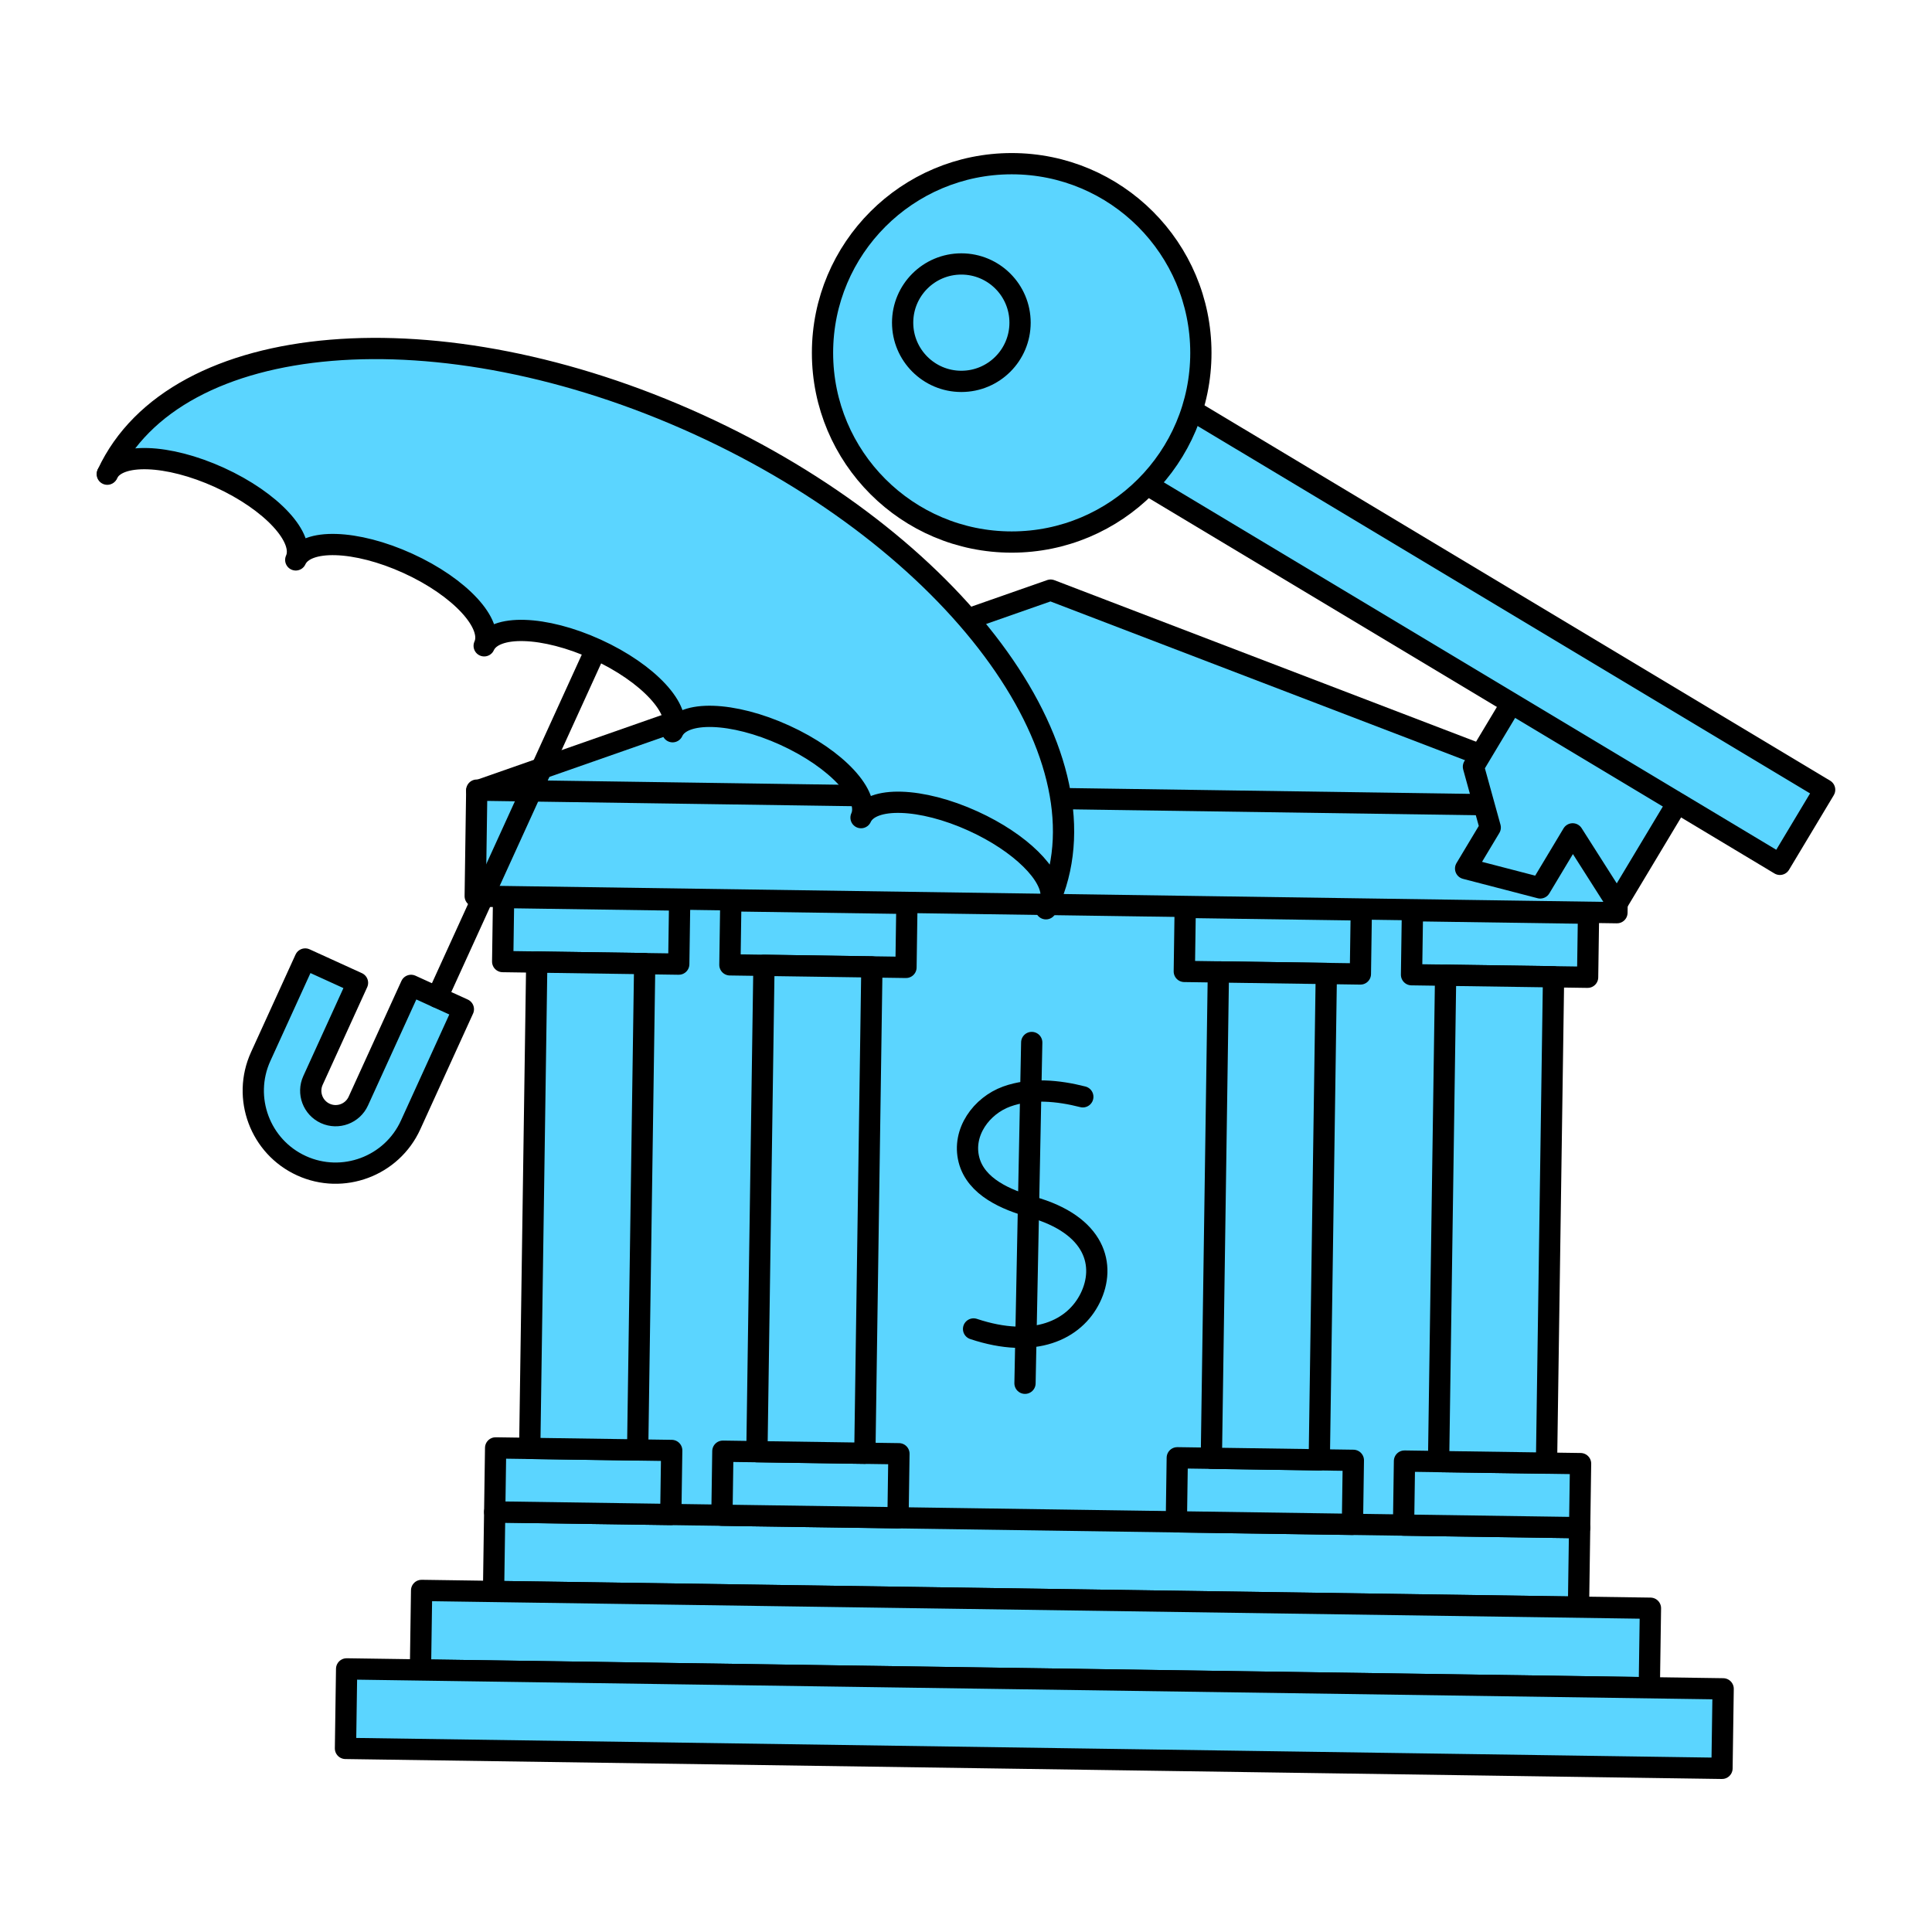
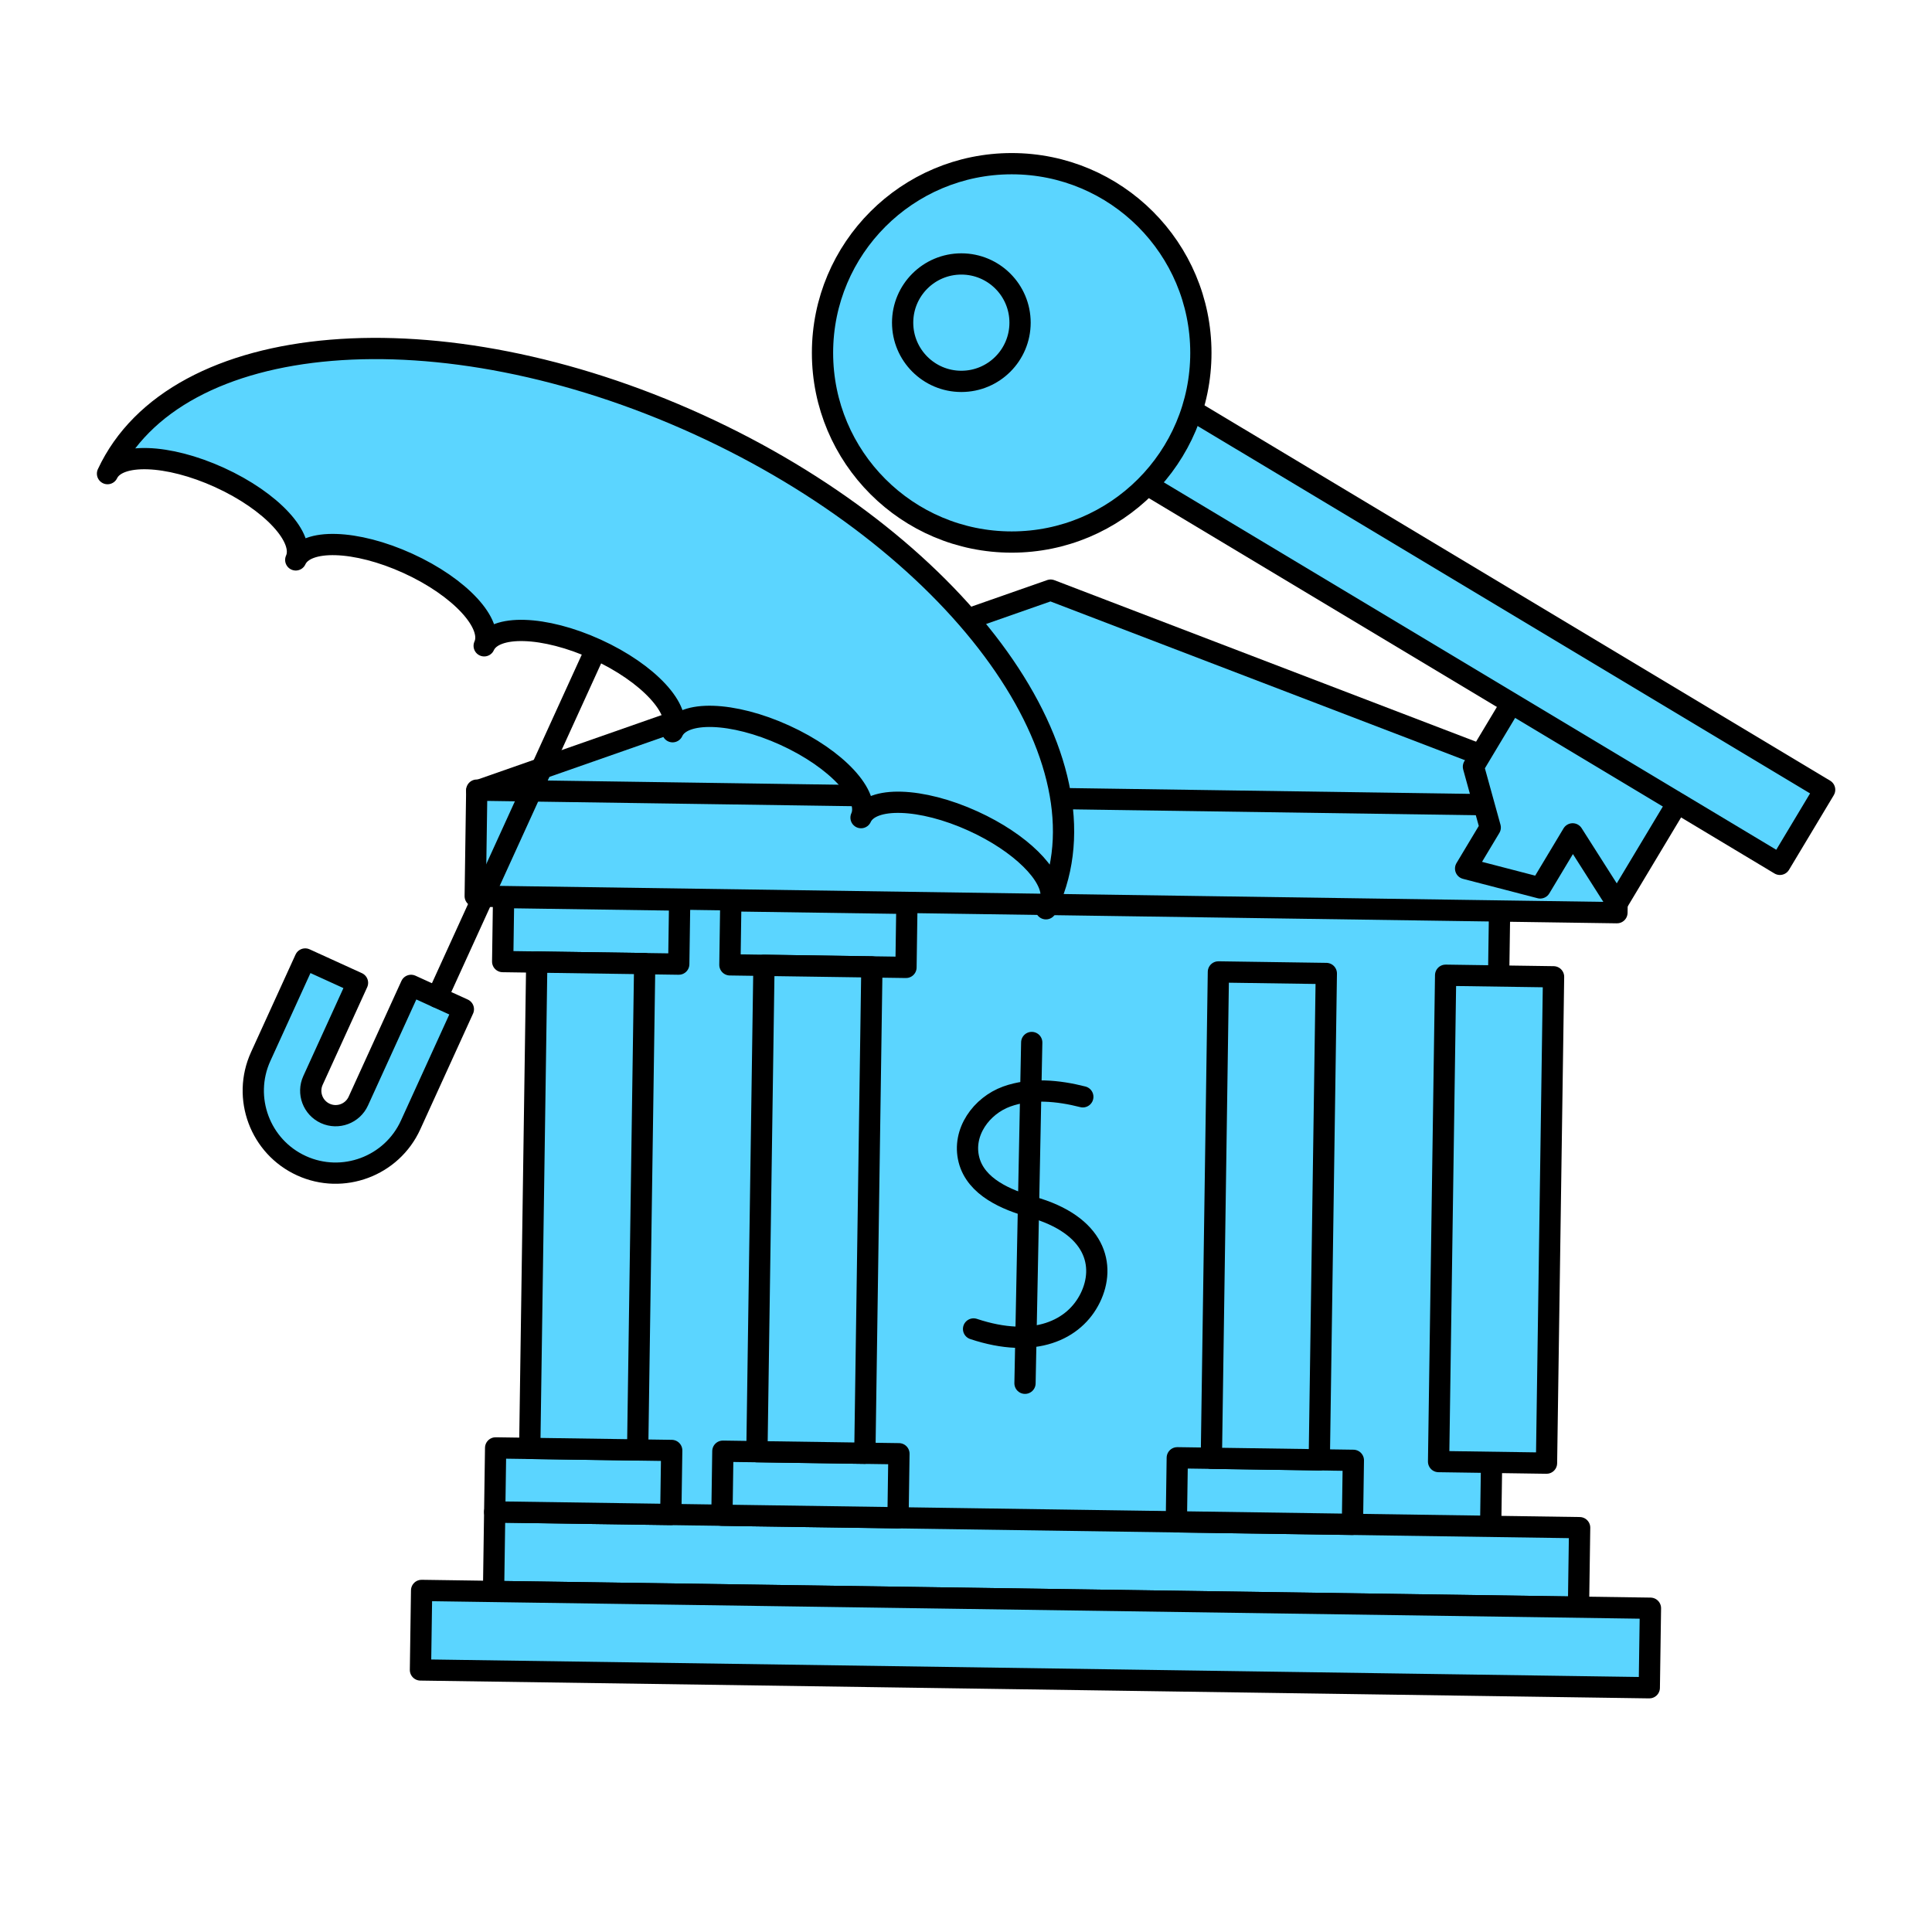
<svg xmlns="http://www.w3.org/2000/svg" id="_Слой_1" viewBox="0 0 1000 1000">
  <defs>
    <style>.cls-1{fill:none;}.cls-1,.cls-2{stroke:#000;stroke-linecap:round;stroke-linejoin:round;stroke-width:11px;}.cls-2{fill:#5bd5ff;}</style>
  </defs>
  <g>
    <rect class="cls-2" x="304.15" y="440.67" width="469.49" height="407.74" transform="translate(9.4 -7.74) rotate(.83)" />
    <line class="cls-1" x1="534.02" y1="539.59" x2="530.54" y2="715.98" />
    <path class="cls-1" d="M560.46,567.71c-12.58-3.22-26.95-4.66-39.4-.14-13.05,4.74-23.15,18.44-19.54,32.7,3.6,14.18,19.56,20.83,32.31,24.39,33.48,9.34,38.63,30.49,30.5,47.1-8.13,16.61-28.77,26.63-60.41,16.11" />
    <rect class="cls-2" x="255.73" y="786.65" width="561.62" height="41.17" transform="translate(11.75 -7.69) rotate(.83)" />
    <rect class="cls-2" x="217.89" y="827.81" width="636.11" height="41.17" transform="translate(12.35 -7.68) rotate(.83)" />
-     <rect class="cls-2" x="179.07" y="868.97" width="712.56" height="41.17" transform="translate(12.95 -7.66) rotate(.83)" />
    <polygon class="cls-2" points="543.81 305.45 246.76 409.46 837.72 418.03 543.81 305.45" />
    <rect class="cls-2" x="246.34" y="413.25" width="591.02" height="54.89" transform="translate(6.44 -7.81) rotate(.83)" />
    <g>
      <rect class="cls-2" x="260.42" y="465.22" width="91.15" height="33.15" transform="translate(7.01 -4.38) rotate(.83)" />
      <rect class="cls-2" x="256.29" y="750.09" width="91.15" height="33.15" transform="translate(11.14 -4.29) rotate(.83)" />
      <rect class="cls-2" x="276" y="498.35" width="55.87" height="251.76" transform="translate(9.08 -4.34) rotate(.83)" />
      <rect class="cls-2" x="378.03" y="466.92" width="91.15" height="33.15" transform="translate(7.05 -6.09) rotate(.83)" />
      <rect class="cls-2" x="373.9" y="751.8" width="91.15" height="33.15" transform="translate(11.18 -6) rotate(.83)" />
      <rect class="cls-2" x="393.6" y="500.05" width="55.87" height="251.76" transform="translate(9.11 -6.04) rotate(.83)" />
-       <rect class="cls-2" x="613.23" y="470.33" width="91.15" height="33.15" transform="translate(7.12 -9.5) rotate(.83)" />
      <rect class="cls-2" x="609.11" y="755.21" width="91.15" height="33.15" transform="translate(11.25 -9.41) rotate(.83)" />
      <rect class="cls-2" x="628.81" y="503.46" width="55.87" height="251.76" transform="translate(9.19 -9.45) rotate(.83)" />
-       <rect class="cls-2" x="730.84" y="472.03" width="91.15" height="33.15" transform="translate(7.16 -11.2) rotate(.83)" />
-       <rect class="cls-2" x="726.71" y="756.91" width="91.15" height="33.15" transform="translate(11.29 -11.11) rotate(.83)" />
      <rect class="cls-2" x="746.42" y="505.17" width="55.87" height="251.76" transform="translate(9.23 -11.15) rotate(.83)" />
    </g>
  </g>
  <g>
    <path class="cls-2" d="M156.04,603.37c-21.39-9.75-30.86-35.09-21.11-56.48l23.04-50.52,27.07,12.34-23.04,50.52c-2.95,6.47-.09,14.13,6.38,17.08,6.47,2.95,14.13,.09,17.08-6.38l27.31-59.9,27.07,12.34-27.31,59.9c-9.75,21.39-35.09,30.86-56.48,21.11Z" />
    <line class="cls-1" x1="336.8" y1="273.86" x2="226.3" y2="516.19" />
    <path class="cls-2" d="M544.05,464.41c1.01-11.43-15.82-28.23-40.3-39.39-26.93-12.28-52.94-13.09-58.08-1.81,5.14-11.28-12.52-30.38-39.45-42.66-26.93-12.28-52.94-13.09-58.08-1.81,5.14-11.28-12.52-30.38-39.45-42.66s-52.93-13.09-58.08-1.81c5.14-11.28-12.52-30.38-39.45-42.66-26.93-12.28-52.93-13.09-58.08-1.81,5.14-11.28-12.52-30.38-39.45-42.66-26.78-12.21-52.65-13.07-57.98-1.99,35-75.17,171.66-86.6,305.82-25.43,132.47,60.4,213.1,169.06,182.57,244.69Z" />
    <g>
-       <path class="cls-2" d="M55.66,245.16c-.05,.09-.1,.19-.14,.28l.05-.1c.03-.06,.06-.13,.1-.19Z" />
      <path class="cls-2" d="M541.38,470.37c.41-.8,.79-1.62,1.17-2.44,.53-1.16,1.03-2.33,1.5-3.51-.1,1.14-.38,2.24-.85,3.27-.45,.99-1.06,1.88-1.82,2.69Z" />
    </g>
  </g>
  <g>
    <polygon class="cls-2" points="758.6 449.56 771.34 428.32 762.65 396.86 799.7 335.09 819.97 347.25 852.79 366.93 885.6 386.61 836.97 467.69 814 431.6 797.21 459.59 758.6 449.56" />
    <rect class="cls-2" x="672.95" y="8.81" width="45.02" height="553.76" transform="translate(1298.18 -163.76) rotate(120.96)" />
    <circle class="cls-2" cx="523.65" cy="182.64" r="97.92" />
    <circle class="cls-2" cx="497.59" cy="167.01" r="30.39" />
  </g>
</svg>